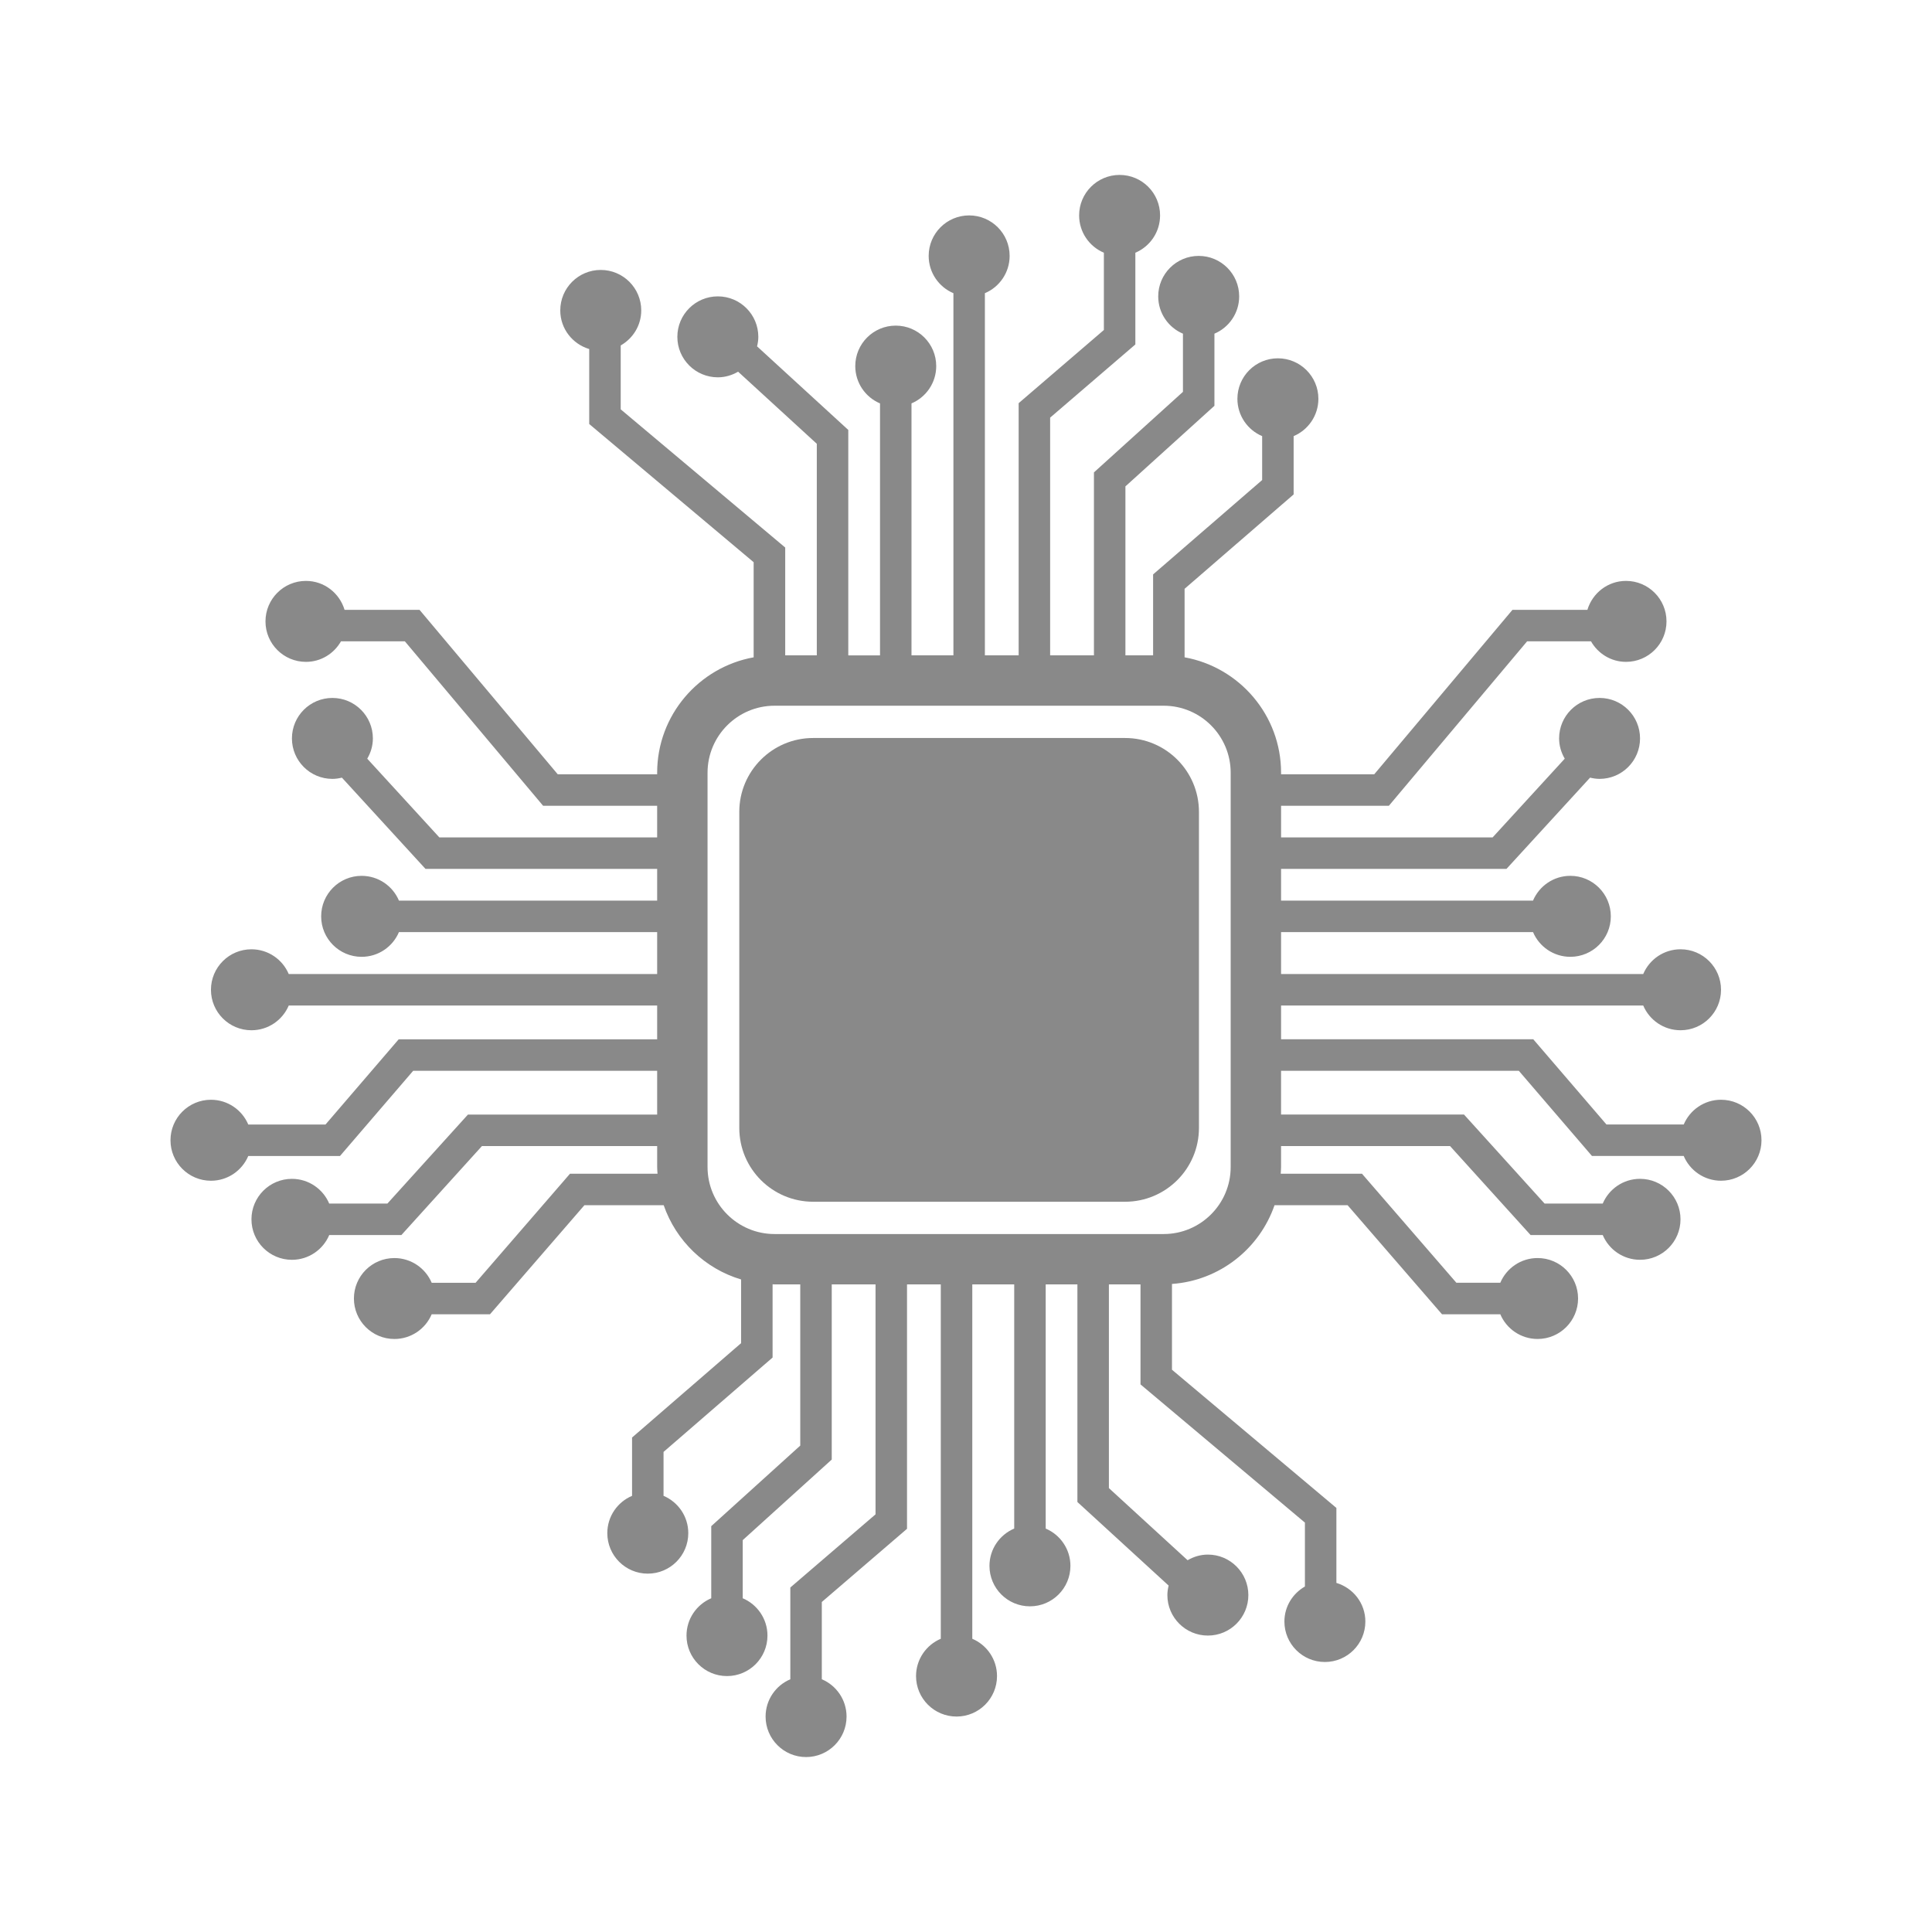
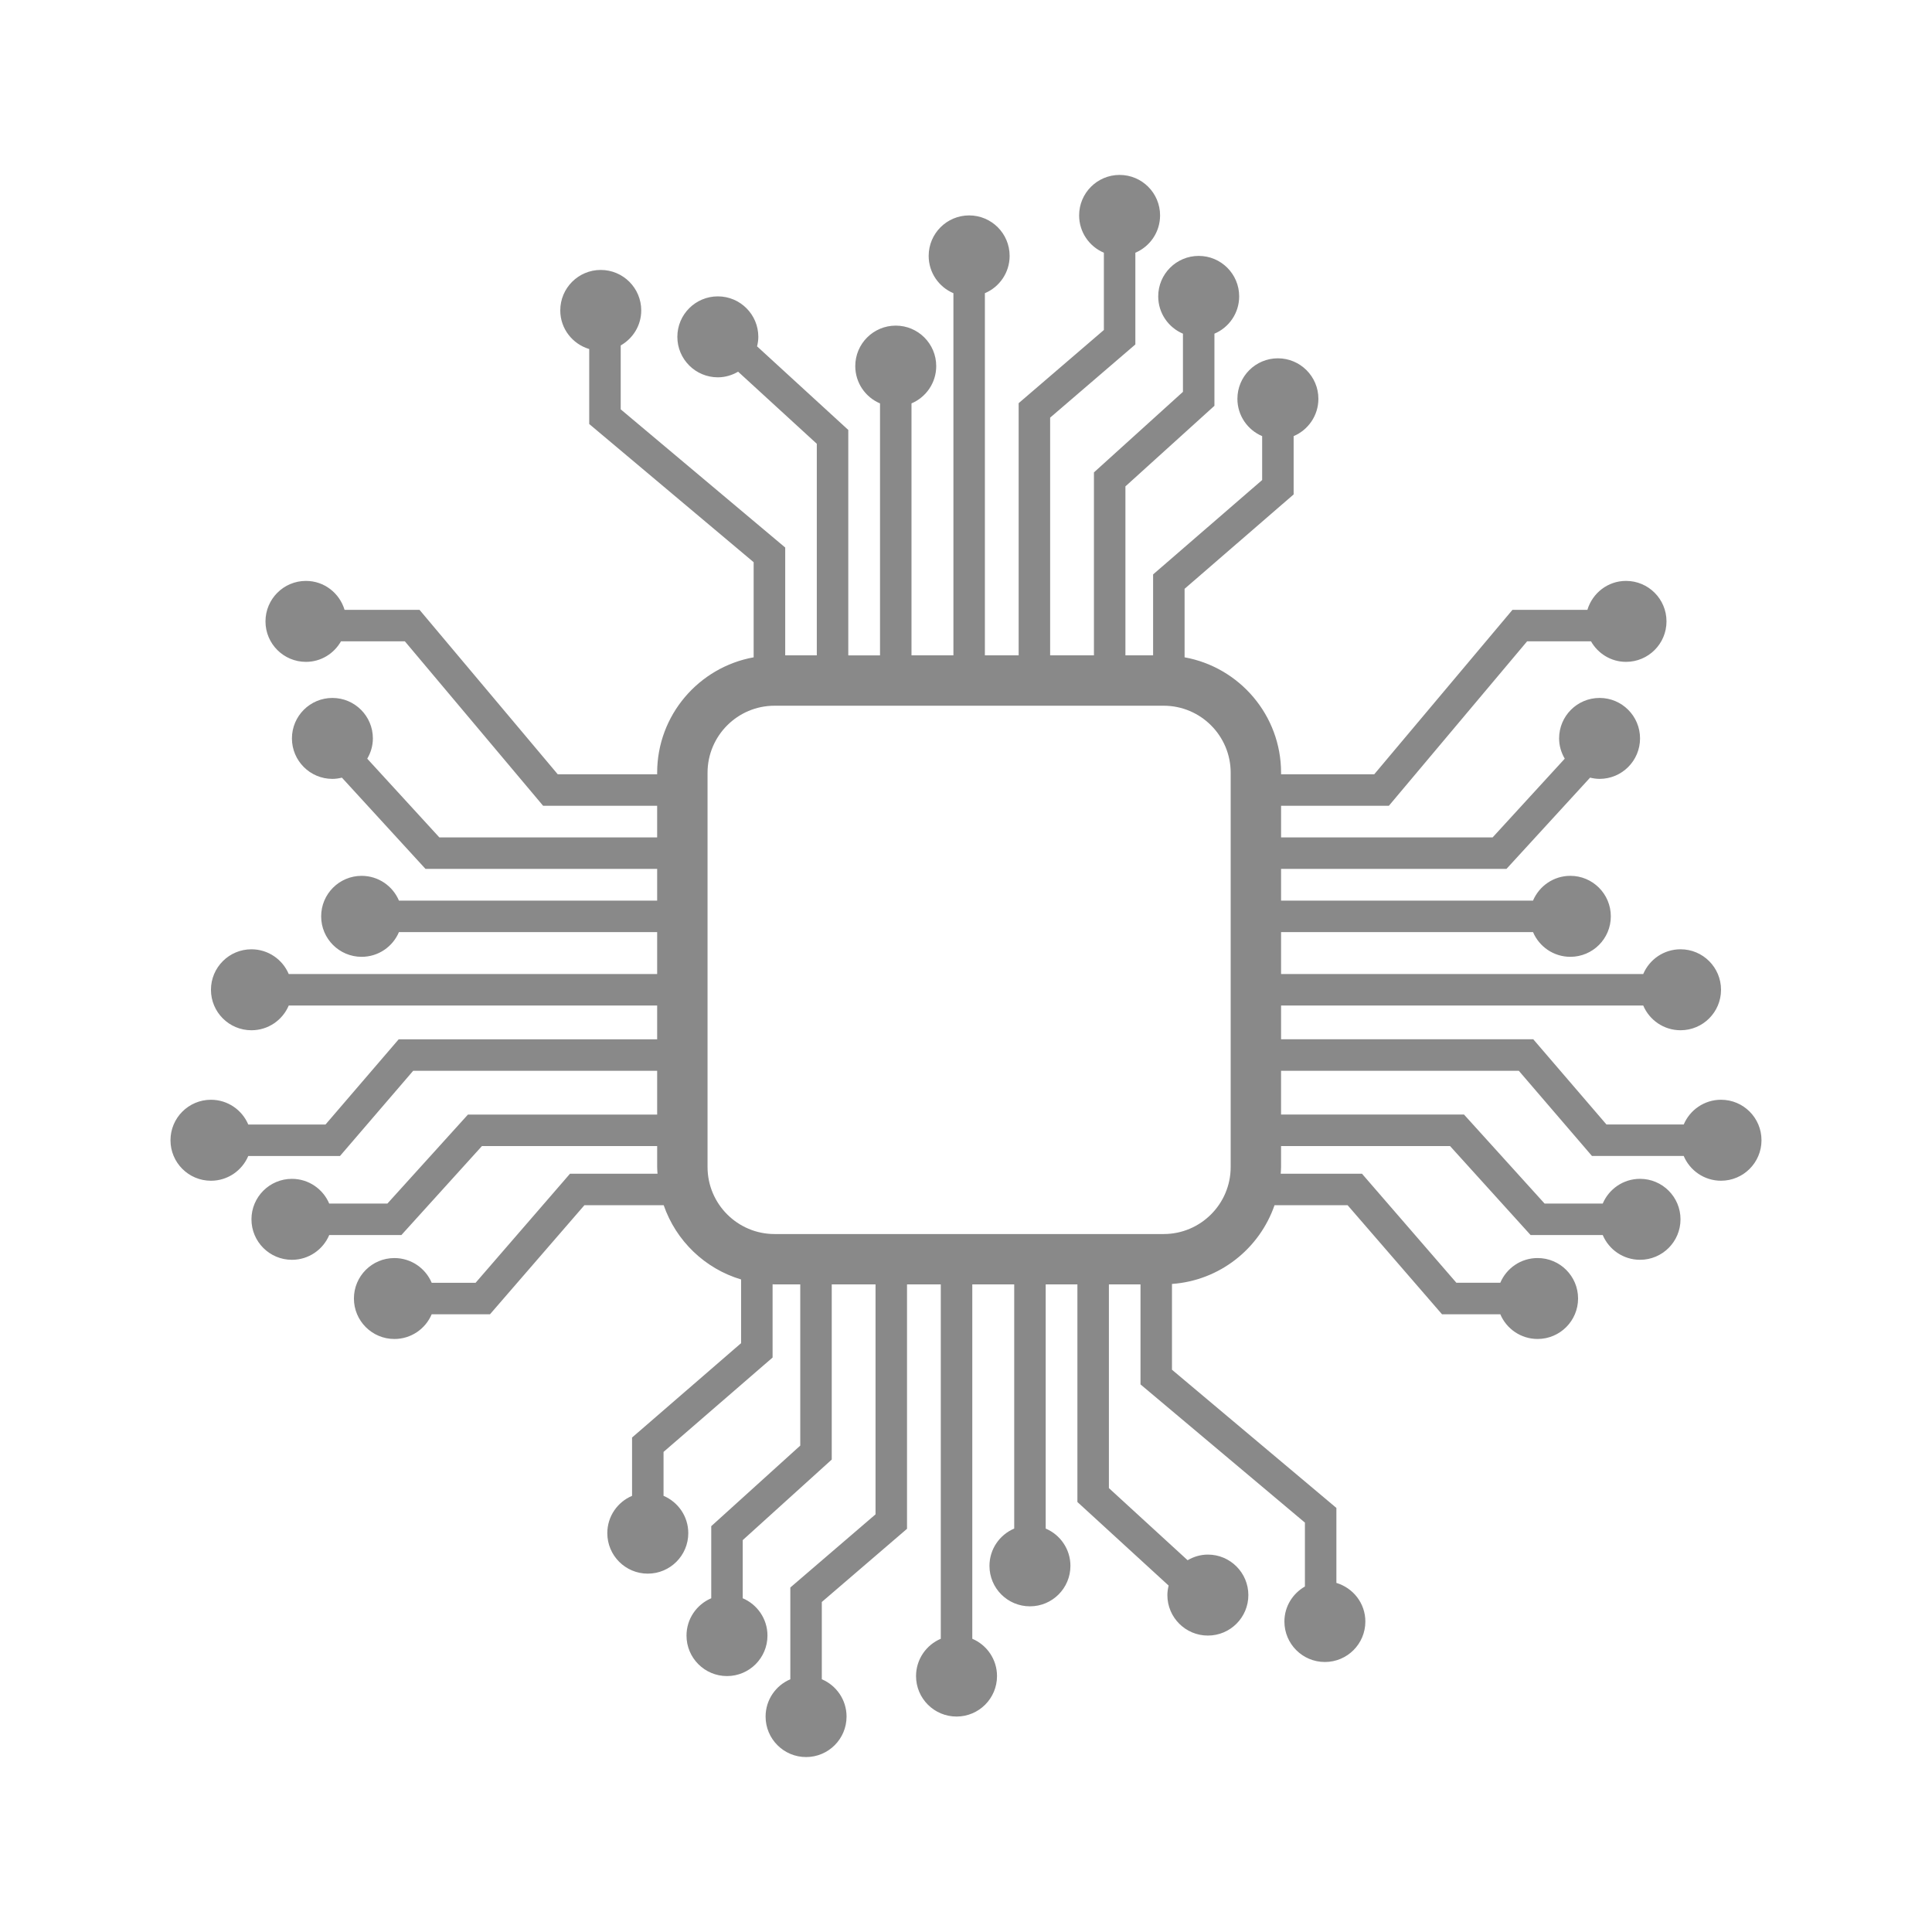
<svg xmlns="http://www.w3.org/2000/svg" version="1.1" id="Layer_1" x="0px" y="0px" width="200px" height="200px" viewBox="0 0 200 200" enable-background="new 0 0 200 200" xml:space="preserve">
  <g>
-     <path fill="#898989" d="M116.468,76.397H84.179c-4.224,0-7.648,3.425-7.648,7.648v32.714c0,4.224,3.424,7.645,7.648,7.645h32.289   c4.221,0,7.647-3.421,7.647-7.645V84.046C124.115,79.822,120.689,76.397,116.468,76.397z" />
    <path fill="#898989" d="M178.161,113.846c-1.735,0-3.225,1.056-3.862,2.562h-7.998l-7.577-8.822h-26.108v-3.496h37.49   c0.637,1.505,2.127,2.561,3.864,2.561c2.314,0,4.19-1.875,4.19-4.19s-1.876-4.192-4.19-4.192c-1.737,0-3.227,1.058-3.864,2.563   h-37.49v-4.344h26.082c0.637,1.505,2.127,2.561,3.864,2.561c2.314,0,4.19-1.875,4.19-4.19s-1.876-4.193-4.19-4.193   c-1.737,0-3.227,1.058-3.864,2.564h-26.082v-3.284h23.335l8.654-9.445c0.315,0.076,0.642,0.128,0.983,0.128   c2.312,0,4.188-1.875,4.188-4.19s-1.876-4.189-4.188-4.189c-2.315,0-4.19,1.875-4.19,4.189c0,0.769,0.222,1.48,0.584,2.099   l-7.466,8.149h-21.9v-3.275h11.161l14.309-17.022h6.613c0.721,1.264,2.067,2.125,3.626,2.125c2.314,0,4.19-1.874,4.19-4.189   c0-2.315-1.876-4.192-4.19-4.192c-1.896,0-3.48,1.269-3.999,2.998h-7.759l-14.307,17.022h-9.644v-0.164   c0-5.961-4.318-10.921-9.988-11.946v-7.091l11.289-9.771v-6.035c1.503-0.637,2.562-2.126,2.562-3.863   c0-2.314-1.878-4.192-4.193-4.192c-2.312,0-4.19,1.877-4.19,4.192c0,1.736,1.056,3.226,2.562,3.863v4.545l-11.289,9.771v8.376   h-2.866V50.35l9.214-8.342v-7.466c1.505-0.636,2.562-2.125,2.562-3.862c0-2.315-1.876-4.189-4.19-4.189   c-2.315,0-4.191,1.875-4.191,4.189c0,1.736,1.054,3.226,2.56,3.862v6.022l-9.214,8.338v18.939h-4.534V43.234l8.822-7.577v-9.496   c1.505-0.637,2.559-2.127,2.559-3.864c0-2.313-1.874-4.189-4.19-4.189c-2.314,0-4.19,1.876-4.19,4.189   c0,1.737,1.056,3.227,2.562,3.864v7.999l-8.822,7.576v26.106h-3.496V30.351c1.505-0.636,2.562-2.126,2.562-3.861   c0-2.315-1.876-4.191-4.191-4.191c-2.314,0-4.19,1.876-4.19,4.191c0,1.735,1.056,3.225,2.561,3.861v37.491h-4.339V41.758   c1.504-0.636,2.559-2.125,2.559-3.861c0-2.313-1.875-4.189-4.19-4.189c-2.313,0-4.19,1.876-4.19,4.189   c0,1.737,1.057,3.227,2.562,3.863v26.083h-3.285V44.507l-9.442-8.651c0.077-0.317,0.129-0.644,0.129-0.985   c0-2.313-1.875-4.191-4.191-4.191c-2.314,0-4.191,1.877-4.191,4.191s1.877,4.189,4.191,4.189c0.768,0,1.479-0.222,2.099-0.583   l8.146,7.464v21.9h-3.27V56.681L64.256,42.375V35.76c1.263-0.722,2.125-2.067,2.125-3.625c0-2.315-1.876-4.191-4.192-4.191   c-2.314,0-4.19,1.876-4.19,4.191c0,1.896,1.268,3.48,2.997,3.997v7.762l17.022,14.306v9.846c-5.671,1.024-9.989,5.985-9.989,11.946   v0.164h-10.29L43.432,63.133H35.67c-0.517-1.729-2.101-2.998-3.998-2.998c-2.313,0-4.189,1.877-4.189,4.192   c0,2.315,1.876,4.189,4.189,4.189c1.56,0,2.905-0.861,3.626-2.125h6.615l14.309,17.022h11.806v3.275H45.482l-7.465-8.149   c0.362-0.619,0.583-1.331,0.583-2.099c0-2.315-1.876-4.189-4.19-4.189c-2.313,0-4.189,1.875-4.189,4.189s1.876,4.19,4.189,4.19   c0.341,0,0.667-0.052,0.984-0.128l8.652,9.445h23.983v3.284h-26.73c-0.636-1.506-2.126-2.564-3.864-2.564   c-2.312,0-4.189,1.878-4.189,4.193s1.877,4.19,4.189,4.19c1.738,0,3.229-1.056,3.864-2.561h26.73v4.344H29.89   c-0.636-1.506-2.125-2.563-3.862-2.563c-2.313,0-4.19,1.877-4.19,4.192s1.877,4.19,4.19,4.19c1.737,0,3.227-1.056,3.862-2.561   h38.139v3.496H41.273l-7.576,8.822H25.7c-0.636-1.506-2.126-2.562-3.862-2.562c-2.313,0-4.189,1.876-4.189,4.193   c0,2.314,1.876,4.19,4.189,4.19c1.736,0,3.226-1.056,3.862-2.562h9.496l7.576-8.82h25.257v4.532H48.441l-8.339,9.214H34.08   c-0.636-1.503-2.125-2.56-3.86-2.56c-2.313,0-4.189,1.878-4.189,4.19c0,2.315,1.876,4.191,4.189,4.191   c1.736,0,3.225-1.056,3.861-2.562h7.469l8.339-9.212h18.141v2.169c0,0.233,0.022,0.463,0.036,0.694h-9.061l-9.772,11.289h-4.544   c-0.636-1.503-2.126-2.56-3.862-2.56c-2.315,0-4.19,1.874-4.19,4.188c0,2.312,1.875,4.19,4.19,4.19   c1.736,0,3.225-1.056,3.861-2.559h6.036l9.773-11.289h8.208c1.274,3.684,4.262,6.569,8.014,7.687v6.591l-11.289,9.772v6.036   c-1.505,0.635-2.562,2.125-2.562,3.862c0,2.314,1.875,4.192,4.189,4.192c2.317,0,4.193-1.878,4.193-4.192   c0-1.737-1.056-3.225-2.561-3.862v-4.547l11.288-9.77v-7.583c0.068,0.002,0.134,0.011,0.203,0.011h2.662v16.687l-9.215,8.341v7.464   c-1.505,0.637-2.561,2.129-2.561,3.864c0,2.314,1.876,4.19,4.191,4.19c2.315,0,4.19-1.876,4.19-4.19   c0-1.735-1.057-3.227-2.561-3.864v-6.018l9.215-8.341v-18.133h4.533v23.805l-8.821,7.574v9.499c-1.504,0.635-2.56,2.125-2.56,3.862   c0,2.312,1.876,4.19,4.191,4.19c2.313,0,4.19-1.878,4.19-4.19c0-1.739-1.057-3.227-2.562-3.864v-7.998l8.821-7.576v-25.302h3.496   v36.685c-1.504,0.637-2.562,2.127-2.562,3.862c0,2.314,1.878,4.19,4.193,4.19c2.313,0,4.189-1.876,4.189-4.19   c0-1.735-1.056-3.225-2.559-3.862v-36.685h4.34v25.277c-1.505,0.637-2.562,2.127-2.562,3.862c0,2.314,1.876,4.188,4.19,4.188   c2.315,0,4.191-1.874,4.191-4.188c0-1.735-1.056-3.225-2.56-3.86v-25.28h3.282v22.528l9.444,8.652   c-0.077,0.317-0.13,0.644-0.13,0.985c0,2.314,1.878,4.19,4.193,4.19s4.19-1.876,4.19-4.19c0-2.312-1.876-4.193-4.19-4.193   c-0.77,0-1.479,0.223-2.099,0.584l-8.147-7.466v-21.091h3.271v10.356l17.02,14.307v6.615c-1.261,0.723-2.123,2.065-2.123,3.624   c0,2.316,1.876,4.19,4.19,4.19s4.19-1.874,4.19-4.19c0-1.896-1.27-3.479-2.998-3.997v-7.762l-17.02-14.306v-8.881   c4.936-0.349,9.06-3.65,10.616-8.152h7.563l9.772,11.289h6.036c0.637,1.503,2.125,2.559,3.862,2.559c2.312,0,4.19-1.878,4.19-4.19   c0-2.314-1.878-4.188-4.19-4.188c-1.737,0-3.227,1.056-3.862,2.56h-4.545l-9.774-11.289h-8.412   c0.013-0.231,0.035-0.461,0.035-0.694v-2.169h17.494l8.339,9.212h7.468c0.635,1.505,2.125,2.562,3.86,2.562   c2.315,0,4.19-1.876,4.19-4.191c0-2.312-1.875-4.19-4.19-4.19c-1.735,0-3.223,1.056-3.86,2.56h-6.02l-8.341-9.214h-18.94v-4.532   h24.612l7.574,8.82h9.497c0.637,1.505,2.127,2.562,3.862,2.562c2.314,0,4.19-1.876,4.19-4.19   C182.352,115.722,180.476,113.846,178.161,113.846z M127.399,120.812c0,3.822-3.108,6.935-6.933,6.935H80.178   c-3.822,0-6.933-3.113-6.933-6.935V79.991c0-3.823,3.11-6.935,6.933-6.935h40.288c3.825,0,6.933,3.111,6.933,6.935V120.812z" />
  </g>
</svg>